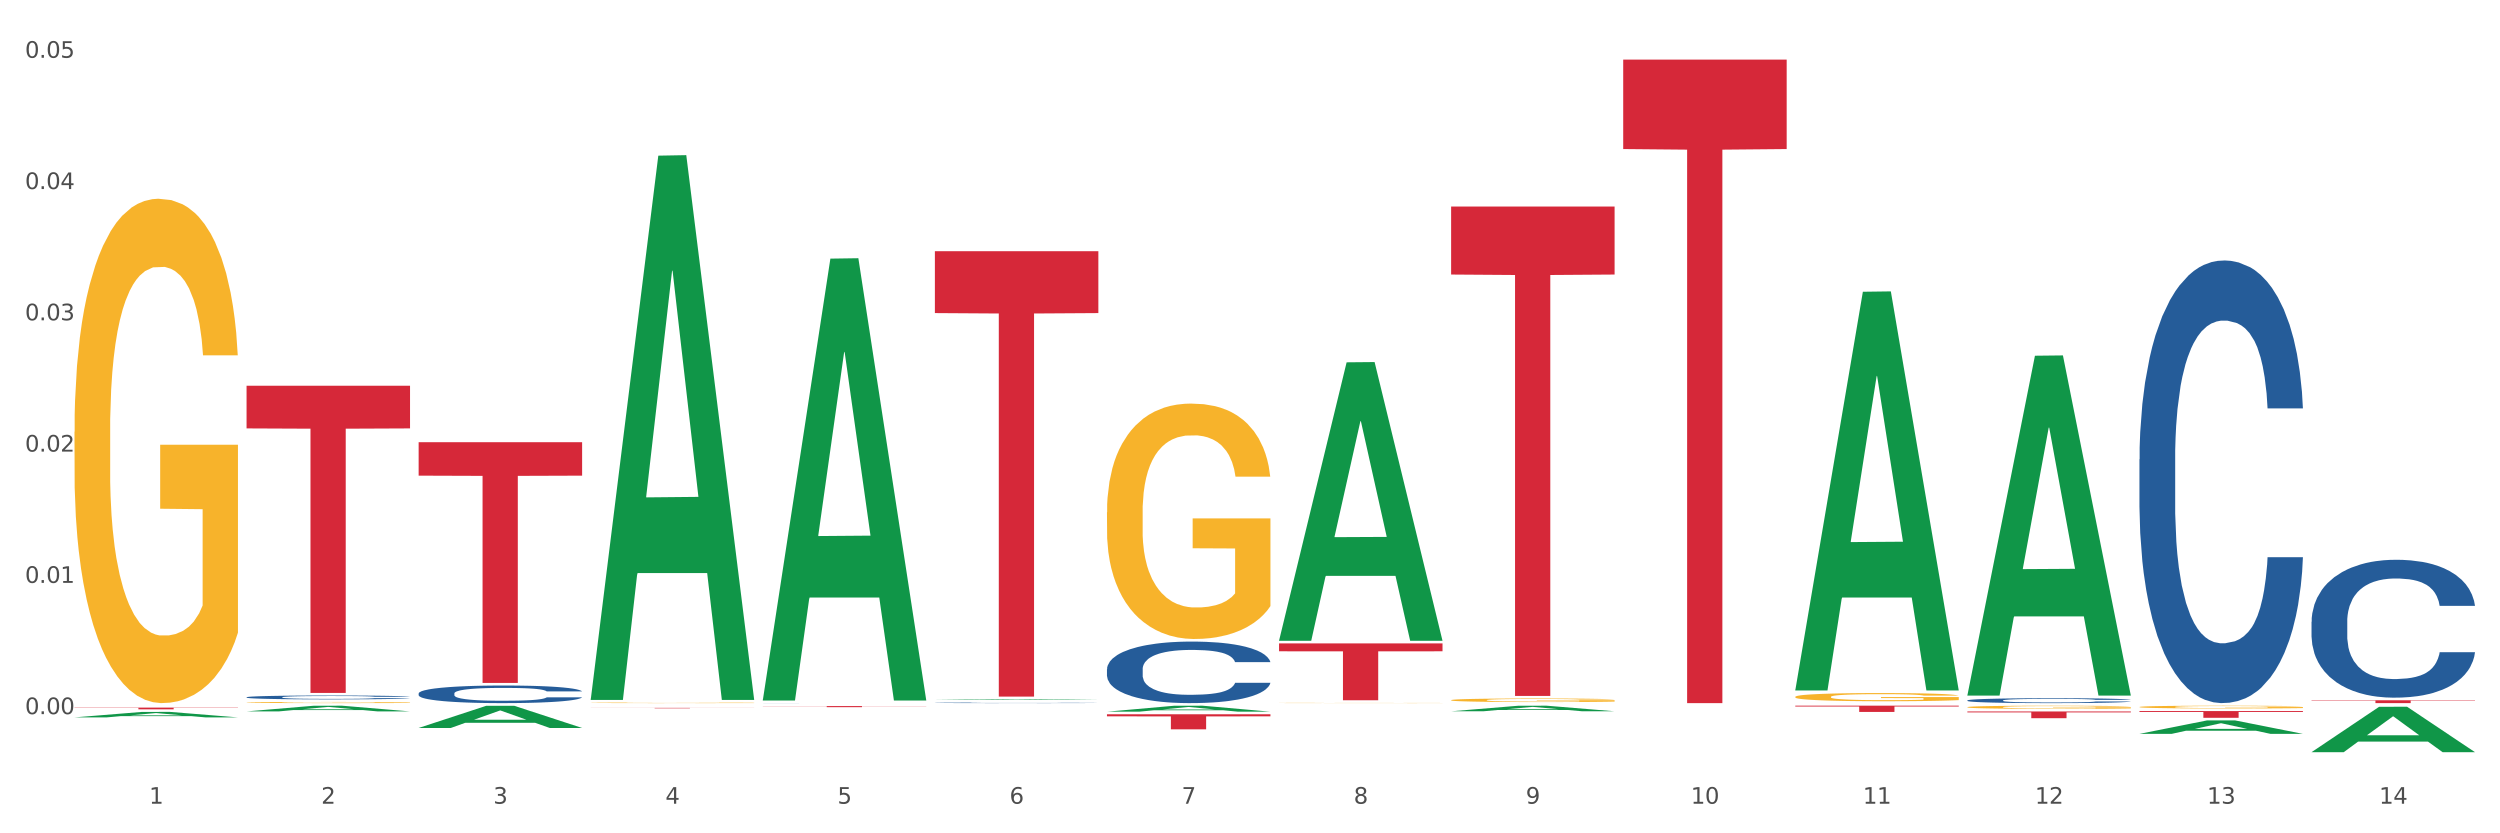
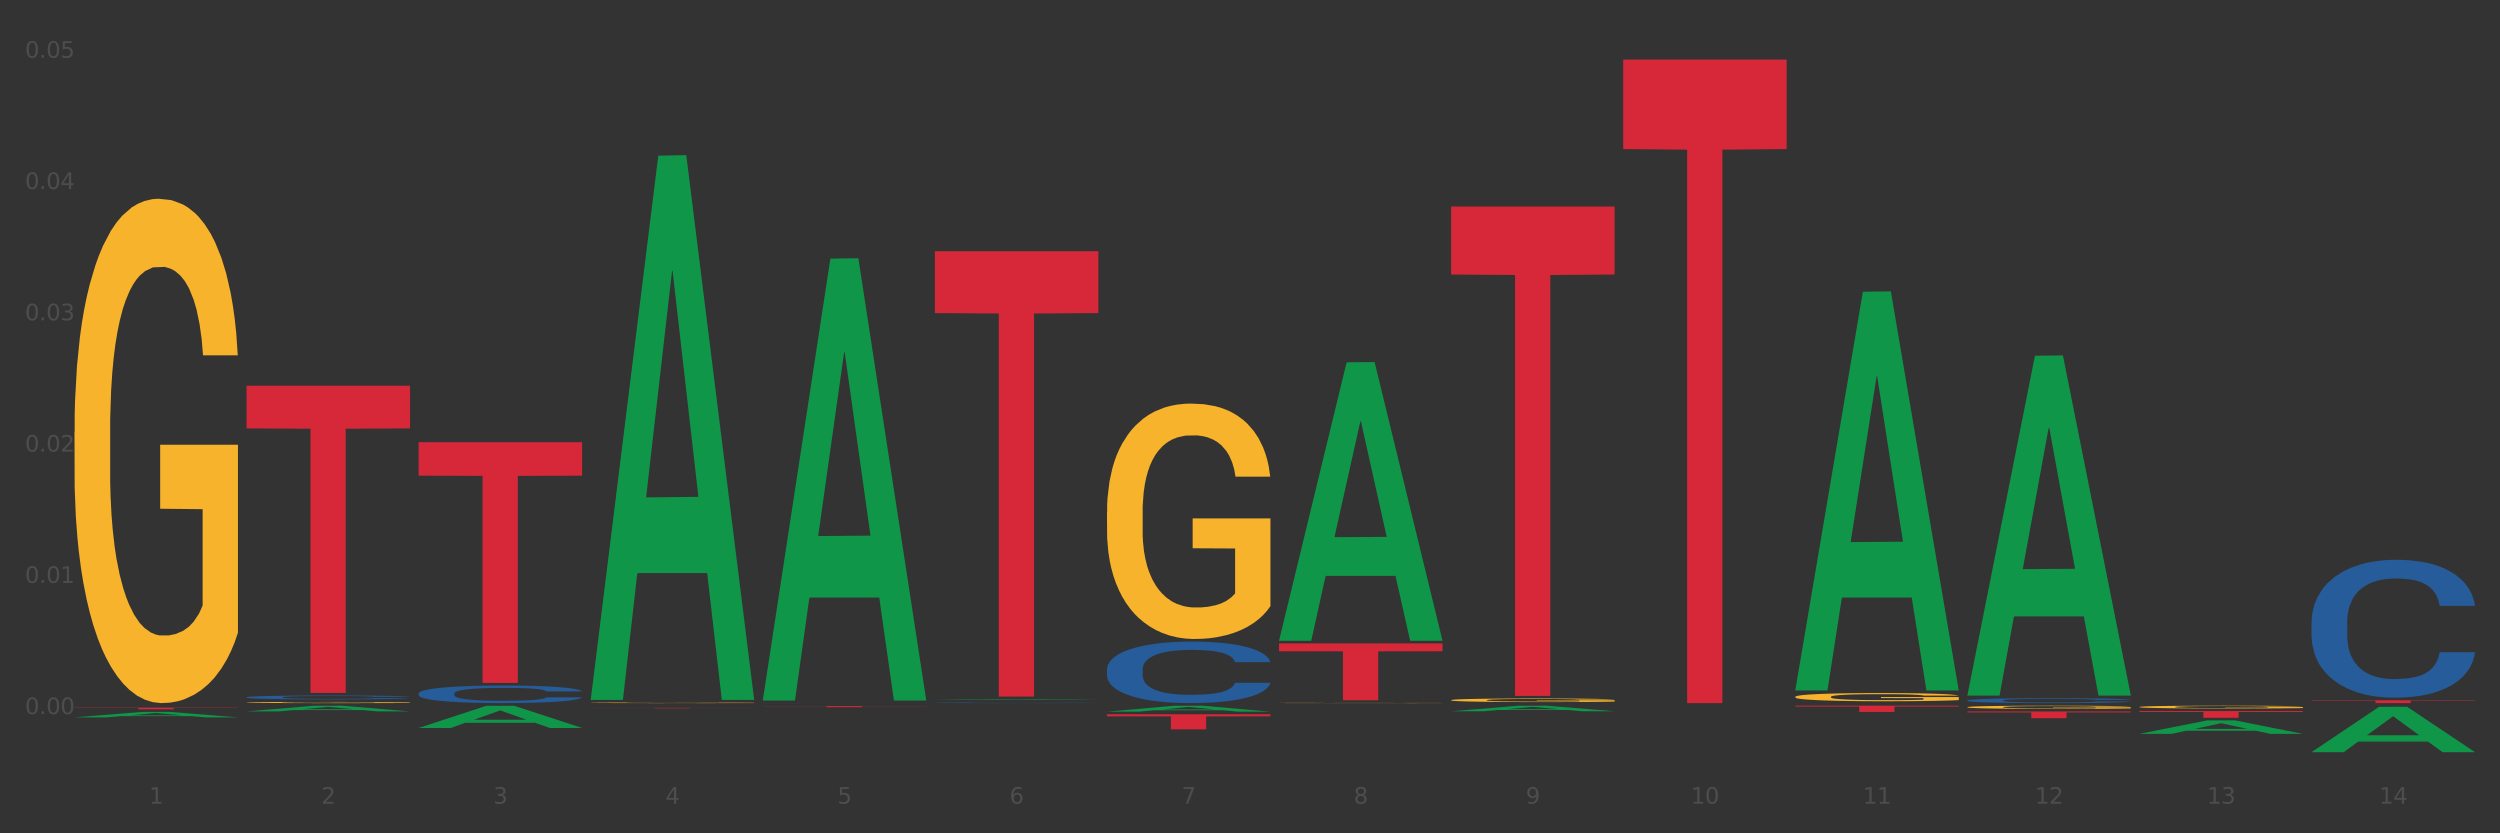
<svg xmlns="http://www.w3.org/2000/svg" xmlns:xlink="http://www.w3.org/1999/xlink" width="1080pt" height="360pt" viewBox="0 0 1080 360" version="1.1">
  <rect x="0" y="0" width="1080" height="360" fill="#333333" stroke="none" />
  <defs>
    <style type="text/css">*{stroke-linejoin: round; stroke-linecap: butt}</style>
  </defs>
  <g id="figure_1">
    <g id="patch_1">
-       <path d="M 0 360  L 1080 360  L 1080 0  L 0 0  z " style="fill: #ffffff; stroke: #ffffff; stroke-linejoin: miter" />
-     </g>
+       </g>
    <g id="axes_1">
      <g id="matplotlib.axis_1">
        <g id="xtick_1">
          <g id="text_1">
            <g style="fill: #4d4d4d" transform="translate(64.432 347.204) scale(0.096 -0.096)">
              <defs>
                <path id="DejaVuSans-31" d="M 794 531  L 1825 531  L 1825 4091  L 703 3866  L 703 4441  L 1819 4666  L 2450 4666  L 2450 531  L 3481 531  L 3481 0  L 794 0  L 794 531  z " transform="scale(0.016)" />
              </defs>
              <use xlink:href="#DejaVuSans-31" />
            </g>
          </g>
        </g>
        <g id="xtick_2">
          <g id="text_2">
            <g style="fill: #4d4d4d" transform="translate(138.771 347.204) scale(0.096 -0.096)">
              <defs>
                <path id="DejaVuSans-32" d="M 1228 531  L 3431 531  L 3431 0  L 469 0  L 469 531  Q 828 903 1448 1529  Q 2069 2156 2228 2338  Q 2531 2678 2651 2914  Q 2772 3150 2772 3378  Q 2772 3750 2511 3984  Q 2250 4219 1831 4219  Q 1534 4219 1204 4116  Q 875 4013 500 3803  L 500 4441  Q 881 4594 1212 4672  Q 1544 4750 1819 4750  Q 2544 4750 2975 4387  Q 3406 4025 3406 3419  Q 3406 3131 3298 2873  Q 3191 2616 2906 2266  Q 2828 2175 2409 1742  Q 1991 1309 1228 531  z " transform="scale(0.016)" />
              </defs>
              <use xlink:href="#DejaVuSans-32" />
            </g>
          </g>
        </g>
        <g id="xtick_3">
          <g id="text_3">
            <g style="fill: #4d4d4d" transform="translate(213.109 347.204) scale(0.096 -0.096)">
              <defs>
                <path id="DejaVuSans-33" d="M 2597 2516  Q 3050 2419 3304 2112  Q 3559 1806 3559 1356  Q 3559 666 3084 287  Q 2609 -91 1734 -91  Q 1441 -91 1130 -33  Q 819 25 488 141  L 488 750  Q 750 597 1062 519  Q 1375 441 1716 441  Q 2309 441 2620 675  Q 2931 909 2931 1356  Q 2931 1769 2642 2001  Q 2353 2234 1838 2234  L 1294 2234  L 1294 2753  L 1863 2753  Q 2328 2753 2575 2939  Q 2822 3125 2822 3475  Q 2822 3834 2567 4026  Q 2313 4219 1838 4219  Q 1578 4219 1281 4162  Q 984 4106 628 3988  L 628 4550  Q 988 4650 1302 4700  Q 1616 4750 1894 4750  Q 2613 4750 3031 4423  Q 3450 4097 3450 3541  Q 3450 3153 3228 2886  Q 3006 2619 2597 2516  z " transform="scale(0.016)" />
              </defs>
              <use xlink:href="#DejaVuSans-33" />
            </g>
          </g>
        </g>
        <g id="xtick_4">
          <g id="text_4">
            <g style="fill: #4d4d4d" transform="translate(287.448 347.204) scale(0.096 -0.096)">
              <defs>
                <path id="DejaVuSans-34" d="M 2419 4116  L 825 1625  L 2419 1625  L 2419 4116  z M 2253 4666  L 3047 4666  L 3047 1625  L 3713 1625  L 3713 1100  L 3047 1100  L 3047 0  L 2419 0  L 2419 1100  L 313 1100  L 313 1709  L 2253 4666  z " transform="scale(0.016)" />
              </defs>
              <use xlink:href="#DejaVuSans-34" />
            </g>
          </g>
        </g>
        <g id="xtick_5">
          <g id="text_5">
            <g style="fill: #4d4d4d" transform="translate(361.787 347.204) scale(0.096 -0.096)">
              <defs>
                <path id="DejaVuSans-35" d="M 691 4666  L 3169 4666  L 3169 4134  L 1269 4134  L 1269 2991  Q 1406 3038 1543 3061  Q 1681 3084 1819 3084  Q 2600 3084 3056 2656  Q 3513 2228 3513 1497  Q 3513 744 3044 326  Q 2575 -91 1722 -91  Q 1428 -91 1123 -41  Q 819 9 494 109  L 494 744  Q 775 591 1075 516  Q 1375 441 1709 441  Q 2250 441 2565 725  Q 2881 1009 2881 1497  Q 2881 1984 2565 2268  Q 2250 2553 1709 2553  Q 1456 2553 1204 2497  Q 953 2441 691 2322  L 691 4666  z " transform="scale(0.016)" />
              </defs>
              <use xlink:href="#DejaVuSans-35" />
            </g>
          </g>
        </g>
        <g id="xtick_6">
          <g id="text_6">
            <g style="fill: #4d4d4d" transform="translate(436.125 347.204) scale(0.096 -0.096)">
              <defs>
                <path id="DejaVuSans-36" d="M 2113 2584  Q 1688 2584 1439 2293  Q 1191 2003 1191 1497  Q 1191 994 1439 701  Q 1688 409 2113 409  Q 2538 409 2786 701  Q 3034 994 3034 1497  Q 3034 2003 2786 2293  Q 2538 2584 2113 2584  z M 3366 4563  L 3366 3988  Q 3128 4100 2886 4159  Q 2644 4219 2406 4219  Q 1781 4219 1451 3797  Q 1122 3375 1075 2522  Q 1259 2794 1537 2939  Q 1816 3084 2150 3084  Q 2853 3084 3261 2657  Q 3669 2231 3669 1497  Q 3669 778 3244 343  Q 2819 -91 2113 -91  Q 1303 -91 875 529  Q 447 1150 447 2328  Q 447 3434 972 4092  Q 1497 4750 2381 4750  Q 2619 4750 2861 4703  Q 3103 4656 3366 4563  z " transform="scale(0.016)" />
              </defs>
              <use xlink:href="#DejaVuSans-36" />
            </g>
          </g>
        </g>
        <g id="xtick_7">
          <g id="text_7">
            <g style="fill: #4d4d4d" transform="translate(510.464 347.204) scale(0.096 -0.096)">
              <defs>
                <path id="DejaVuSans-37" d="M 525 4666  L 3525 4666  L 3525 4397  L 1831 0  L 1172 0  L 2766 4134  L 525 4134  L 525 4666  z " transform="scale(0.016)" />
              </defs>
              <use xlink:href="#DejaVuSans-37" />
            </g>
          </g>
        </g>
        <g id="xtick_8">
          <g id="text_8">
            <g style="fill: #4d4d4d" transform="translate(584.803 347.204) scale(0.096 -0.096)">
              <defs>
                <path id="DejaVuSans-38" d="M 2034 2216  Q 1584 2216 1326 1975  Q 1069 1734 1069 1313  Q 1069 891 1326 650  Q 1584 409 2034 409  Q 2484 409 2743 651  Q 3003 894 3003 1313  Q 3003 1734 2745 1975  Q 2488 2216 2034 2216  z M 1403 2484  Q 997 2584 770 2862  Q 544 3141 544 3541  Q 544 4100 942 4425  Q 1341 4750 2034 4750  Q 2731 4750 3128 4425  Q 3525 4100 3525 3541  Q 3525 3141 3298 2862  Q 3072 2584 2669 2484  Q 3125 2378 3379 2068  Q 3634 1759 3634 1313  Q 3634 634 3220 271  Q 2806 -91 2034 -91  Q 1263 -91 848 271  Q 434 634 434 1313  Q 434 1759 690 2068  Q 947 2378 1403 2484  z M 1172 3481  Q 1172 3119 1398 2916  Q 1625 2713 2034 2713  Q 2441 2713 2670 2916  Q 2900 3119 2900 3481  Q 2900 3844 2670 4047  Q 2441 4250 2034 4250  Q 1625 4250 1398 4047  Q 1172 3844 1172 3481  z " transform="scale(0.016)" />
              </defs>
              <use xlink:href="#DejaVuSans-38" />
            </g>
          </g>
        </g>
        <g id="xtick_9">
          <g id="text_9">
            <g style="fill: #4d4d4d" transform="translate(659.142 347.204) scale(0.096 -0.096)">
              <defs>
                <path id="DejaVuSans-39" d="M 703 97  L 703 672  Q 941 559 1184 500  Q 1428 441 1663 441  Q 2288 441 2617 861  Q 2947 1281 2994 2138  Q 2813 1869 2534 1725  Q 2256 1581 1919 1581  Q 1219 1581 811 2004  Q 403 2428 403 3163  Q 403 3881 828 4315  Q 1253 4750 1959 4750  Q 2769 4750 3195 4129  Q 3622 3509 3622 2328  Q 3622 1225 3098 567  Q 2575 -91 1691 -91  Q 1453 -91 1209 -44  Q 966 3 703 97  z M 1959 2075  Q 2384 2075 2632 2365  Q 2881 2656 2881 3163  Q 2881 3666 2632 3958  Q 2384 4250 1959 4250  Q 1534 4250 1286 3958  Q 1038 3666 1038 3163  Q 1038 2656 1286 2365  Q 1534 2075 1959 2075  z " transform="scale(0.016)" />
              </defs>
              <use xlink:href="#DejaVuSans-39" />
            </g>
          </g>
        </g>
        <g id="xtick_10">
          <g id="text_10">
            <g style="fill: #4d4d4d" transform="translate(730.426 347.204) scale(0.096 -0.096)">
              <defs>
                <path id="DejaVuSans-30" d="M 2034 4250  Q 1547 4250 1301 3770  Q 1056 3291 1056 2328  Q 1056 1369 1301 889  Q 1547 409 2034 409  Q 2525 409 2770 889  Q 3016 1369 3016 2328  Q 3016 3291 2770 3770  Q 2525 4250 2034 4250  z M 2034 4750  Q 2819 4750 3233 4129  Q 3647 3509 3647 2328  Q 3647 1150 3233 529  Q 2819 -91 2034 -91  Q 1250 -91 836 529  Q 422 1150 422 2328  Q 422 3509 836 4129  Q 1250 4750 2034 4750  z " transform="scale(0.016)" />
              </defs>
              <use xlink:href="#DejaVuSans-31" />
              <use xlink:href="#DejaVuSans-30" transform="translate(63.623 0)" />
            </g>
          </g>
        </g>
        <g id="xtick_11">
          <g id="text_11">
            <g style="fill: #4d4d4d" transform="translate(804.765 347.204) scale(0.096 -0.096)">
              <use xlink:href="#DejaVuSans-31" />
              <use xlink:href="#DejaVuSans-31" transform="translate(63.623 0)" />
            </g>
          </g>
        </g>
        <g id="xtick_12">
          <g id="text_12">
            <g style="fill: #4d4d4d" transform="translate(879.104 347.204) scale(0.096 -0.096)">
              <use xlink:href="#DejaVuSans-31" />
              <use xlink:href="#DejaVuSans-32" transform="translate(63.623 0)" />
            </g>
          </g>
        </g>
        <g id="xtick_13">
          <g id="text_13">
            <g style="fill: #4d4d4d" transform="translate(953.442 347.204) scale(0.096 -0.096)">
              <use xlink:href="#DejaVuSans-31" />
              <use xlink:href="#DejaVuSans-33" transform="translate(63.623 0)" />
            </g>
          </g>
        </g>
        <g id="xtick_14">
          <g id="text_14">
            <g style="fill: #4d4d4d" transform="translate(1027.781 347.204) scale(0.096 -0.096)">
              <use xlink:href="#DejaVuSans-31" />
              <use xlink:href="#DejaVuSans-34" transform="translate(63.623 0)" />
            </g>
          </g>
        </g>
        <g id="xtick_15" />
        <g id="xtick_16" />
        <g id="xtick_17" />
        <g id="xtick_18" />
        <g id="xtick_19" />
        <g id="xtick_20" />
        <g id="xtick_21" />
        <g id="xtick_22" />
        <g id="xtick_23" />
        <g id="xtick_24" />
        <g id="xtick_25" />
        <g id="xtick_26" />
        <g id="xtick_27" />
      </g>
      <g id="matplotlib.axis_2">
        <g id="ytick_1">
          <g id="text_15">
            <g style="fill: #4d4d4d" transform="translate(10.8 308.509) scale(0.096 -0.096)">
              <defs>
                <path id="DejaVuSans-2e" d="M 684 794  L 1344 794  L 1344 0  L 684 0  L 684 794  z " transform="scale(0.016)" />
              </defs>
              <use xlink:href="#DejaVuSans-30" />
              <use xlink:href="#DejaVuSans-2e" transform="translate(63.623 0)" />
              <use xlink:href="#DejaVuSans-30" transform="translate(95.41 0)" />
              <use xlink:href="#DejaVuSans-30" transform="translate(159.033 0)" />
            </g>
          </g>
        </g>
        <g id="ytick_2">
          <g id="text_16">
            <g style="fill: #4d4d4d" transform="translate(10.8 251.8) scale(0.096 -0.096)">
              <use xlink:href="#DejaVuSans-30" />
              <use xlink:href="#DejaVuSans-2e" transform="translate(63.623 0)" />
              <use xlink:href="#DejaVuSans-30" transform="translate(95.41 0)" />
              <use xlink:href="#DejaVuSans-31" transform="translate(159.033 0)" />
            </g>
          </g>
        </g>
        <g id="ytick_3">
          <g id="text_17">
            <g style="fill: #4d4d4d" transform="translate(10.8 195.09) scale(0.096 -0.096)">
              <use xlink:href="#DejaVuSans-30" />
              <use xlink:href="#DejaVuSans-2e" transform="translate(63.623 0)" />
              <use xlink:href="#DejaVuSans-30" transform="translate(95.41 0)" />
              <use xlink:href="#DejaVuSans-32" transform="translate(159.033 0)" />
            </g>
          </g>
        </g>
        <g id="ytick_4">
          <g id="text_18">
            <g style="fill: #4d4d4d" transform="translate(10.8 138.38) scale(0.096 -0.096)">
              <use xlink:href="#DejaVuSans-30" />
              <use xlink:href="#DejaVuSans-2e" transform="translate(63.623 0)" />
              <use xlink:href="#DejaVuSans-30" transform="translate(95.41 0)" />
              <use xlink:href="#DejaVuSans-33" transform="translate(159.033 0)" />
            </g>
          </g>
        </g>
        <g id="ytick_5">
          <g id="text_19">
            <g style="fill: #4d4d4d" transform="translate(10.8 81.67) scale(0.096 -0.096)">
              <use xlink:href="#DejaVuSans-30" />
              <use xlink:href="#DejaVuSans-2e" transform="translate(63.623 0)" />
              <use xlink:href="#DejaVuSans-30" transform="translate(95.41 0)" />
              <use xlink:href="#DejaVuSans-34" transform="translate(159.033 0)" />
            </g>
          </g>
        </g>
        <g id="ytick_6">
          <g id="text_20">
            <g style="fill: #4d4d4d" transform="translate(10.8 24.96) scale(0.096 -0.096)">
              <use xlink:href="#DejaVuSans-30" />
              <use xlink:href="#DejaVuSans-2e" transform="translate(63.623 0)" />
              <use xlink:href="#DejaVuSans-30" transform="translate(95.41 0)" />
              <use xlink:href="#DejaVuSans-35" transform="translate(159.033 0)" />
            </g>
          </g>
        </g>
        <g id="ytick_7" />
        <g id="ytick_8" />
        <g id="ytick_9" />
        <g id="ytick_10" />
        <g id="ytick_11" />
        <g id="ytick_12" />
      </g>
      <g id="PolyCollection_1">
        <path d="M 32.175 309.908  L 32.248 309.905  L 61.37 307.542  L 73.456 307.54  L 102.797 309.912  L 88.818 309.912  L 82.484 309.36  L 52.415 309.36  L 52.197 309.369  L 46.081 309.912  L 32.175 309.912  L 32.175 309.908  L 56.201 309.03  L 78.698 309.028  L 67.559 308.046  L 67.413 308.041  L 67.267 308.048  L 56.128 309.028  L 56.201 309.03  L 32.175 309.908  z " clip-path="url(#p3c836fee09)" style="fill: #109648" />
        <path d="M 32.175 305.686  L 102.797 305.686  L 102.797 305.789  L 75.017 305.789  L 75.017 306.424  L 59.788 306.424  L 59.788 305.789  L 32.175 305.789  L 32.175 305.687  L 32.175 305.686  z " clip-path="url(#p3c836fee09)" style="fill: #d62839" />
        <path d="M 180.852 191.028  L 251.474 191.028  L 251.474 205.48  L 223.694 205.578  L 223.694 295.026  L 208.465 295.026  L 208.465 205.578  L 180.852 205.48  L 180.852 191.125  L 180.852 191.028  z " clip-path="url(#p3c836fee09)" style="fill: #d62839" />
        <path d="M 255.191 305.792  L 325.813 305.792  L 325.813 305.82  L 298.033 305.82  L 298.033 305.993  L 282.804 305.993  L 282.804 305.82  L 255.191 305.82  L 255.191 305.792  L 255.191 305.792  z " clip-path="url(#p3c836fee09)" style="fill: #d62839" />
        <path d="M 329.53 305.026  L 400.152 305.026  L 400.152 305.092  L 372.371 305.092  L 372.371 305.5  L 357.143 305.5  L 357.143 305.092  L 329.53 305.092  L 329.53 305.026  L 329.53 305.026  z " clip-path="url(#p3c836fee09)" style="fill: #d62839" />
        <path d="M 403.869 108.513  L 474.49 108.513  L 474.49 135.251  L 446.71 135.432  L 446.71 300.92  L 431.481 300.92  L 431.481 135.432  L 403.869 135.251  L 403.869 108.693  L 403.869 108.513  z " clip-path="url(#p3c836fee09)" style="fill: #d62839" />
        <path d="M 32.175 186.54  L 32.258 186.341  L 32.258 179.177  L 32.425 173.008  L 33.259 158.084  L 34.51 145.746  L 35.427 139.18  L 36.344 133.807  L 37.428 128.434  L 38.762 122.862  L 41.18 114.704  L 42.681 110.525  L 44.515 106.147  L 47.85 99.779  L 50.268 96.198  L 52.77 93.213  L 56.855 89.631  L 59.523 88.039  L 62.358 86.845  L 65.777 86.049  L 68.361 85.85  L 74.031 86.447  L 78.867 88.238  L 81.202 89.631  L 84.203 92.019  L 85.788 93.611  L 88.372 96.795  L 91.04 100.973  L 92.875 104.555  L 95.626 111.321  L 97.711 118.087  L 99.628 126.444  L 100.629 132.215  L 101.379 137.588  L 102.046 143.757  L 102.713 153.507  L 87.705 153.507  L 87.122 146.542  L 86.204 139.976  L 84.87 133.608  L 83.703 129.628  L 81.702 124.653  L 79.868 121.469  L 77.95 119.082  L 75.615 117.092  L 73.781 116.097  L 71.196 115.301  L 66.11 115.5  L 62.692 117.092  L 60.357 119.082  L 58.856 120.873  L 57.522 122.862  L 56.021 125.648  L 54.27 129.827  L 53.02 133.608  L 51.769 138.384  L 50.768 143.16  L 49.851 148.731  L 49.101 154.701  L 48.517 160.87  L 48.017 168.431  L 47.6 180.968  L 47.6 208.23  L 47.767 214.399  L 48.184 222.557  L 48.684 228.726  L 49.518 236.089  L 50.268 241.063  L 51.686 248.227  L 53.27 254.197  L 54.52 257.978  L 55.771 261.162  L 57.939 265.539  L 60.357 269.121  L 62.441 271.31  L 65.276 273.3  L 67.194 274.096  L 68.862 274.494  L 72.947 274.494  L 75.865 273.897  L 79.117 272.504  L 81.619 270.713  L 83.703 268.524  L 86.038 264.942  L 87.538 261.559  L 87.538 219.97  L 69.195 219.771  L 69.195 192.111  L 102.797 192.111  L 102.797 273.3  L 101.379 277.479  L 99.795 281.26  L 98.128 284.642  L 95.626 288.821  L 92.625 292.801  L 89.956 295.587  L 87.122 297.975  L 83.786 300.164  L 79.451 302.154  L 76.783 302.95  L 73.447 303.547  L 69.529 303.746  L 66.11 303.348  L 62.775 302.353  L 59.273 300.562  L 55.855 297.975  L 53.27 295.388  L 50.685 292.204  L 47.934 288.025  L 45.766 284.046  L 44.098 280.464  L 42.264 275.887  L 40.263 269.917  L 38.762 264.544  L 37.428 258.973  L 36.01 251.809  L 35.01 245.64  L 34.009 237.88  L 33.426 232.109  L 32.759 223.154  L 32.258 210.618  L 32.175 186.54  z " clip-path="url(#p3c836fee09)" style="fill: #f7b32b" />
        <path d="M 478.207 308.565  L 548.829 308.565  L 548.829 309.468  L 521.049 309.474  L 521.049 315.064  L 505.82 315.064  L 505.82 309.474  L 478.207 309.468  L 478.207 308.571  L 478.207 308.565  z " clip-path="url(#p3c836fee09)" style="fill: #d62839" />
        <path d="M 552.546 277.946  L 623.168 277.946  L 623.168 281.359  L 595.388 281.382  L 595.388 302.506  L 580.159 302.506  L 580.159 281.382  L 552.546 281.359  L 552.546 277.969  L 552.546 277.946  z " clip-path="url(#p3c836fee09)" style="fill: #d62839" />
        <path d="M 626.885 89.222  L 697.506 89.222  L 697.506 118.601  L 669.726 118.799  L 669.726 300.629  L 654.497 300.629  L 654.497 118.799  L 626.885 118.601  L 626.885 89.421  L 626.885 89.222  z " clip-path="url(#p3c836fee09)" style="fill: #d62839" />
        <path d="M 701.223 25.759  L 771.845 25.759  L 771.845 64.39  L 744.065 64.651  L 744.065 303.746  L 728.836 303.746  L 728.836 64.651  L 701.223 64.39  L 701.223 26.021  L 701.223 25.759  z " clip-path="url(#p3c836fee09)" style="fill: #d62839" />
        <path d="M 106.514 301.21  L 106.597 301.208  L 106.597 301.165  L 106.848 301.107  L 107.766 301  L 108.935 300.919  L 110.938 300.825  L 112.023 300.785  L 113.442 300.741  L 116.364 300.669  L 119.703 300.608  L 122.04 300.574  L 123.794 300.553  L 127.717 300.514  L 129.971 300.498  L 132.308 300.484  L 134.312 300.475  L 137.651 300.464  L 140.322 300.459  L 143.411 300.458  L 145.998 300.459  L 149.421 300.465  L 154.43 300.484  L 156.35 300.494  L 158.937 300.513  L 161.609 300.537  L 163.779 300.562  L 166.283 300.597  L 168.871 300.643  L 171.376 300.701  L 173.129 300.754  L 174.548 300.811  L 175.8 300.88  L 176.718 300.955  L 177.135 301.017  L 161.859 301.017  L 161.442 300.961  L 160.607 300.899  L 159.772 300.858  L 158.854 300.825  L 157.435 300.786  L 156.183 300.762  L 154.096 300.733  L 152.176 300.715  L 150.59 300.704  L 148.67 300.695  L 144.579 300.686  L 141.658 300.686  L 139.821 300.689  L 137.567 300.696  L 135.647 300.707  L 133.393 300.725  L 131.64 300.745  L 129.887 300.771  L 128.886 300.789  L 127.383 300.823  L 126.381 300.851  L 125.046 300.898  L 124.294 300.932  L 122.959 301.019  L 122.374 301.083  L 122.124 301.127  L 121.957 301.176  L 121.957 301.415  L 122.458 301.522  L 122.875 301.567  L 123.543 301.619  L 124.795 301.687  L 126.632 301.752  L 128.552 301.8  L 130.138 301.829  L 131.64 301.85  L 133.143 301.867  L 134.979 301.882  L 136.482 301.891  L 138.736 301.901  L 141.407 301.905  L 143.494 301.905  L 147.751 301.898  L 149.671 301.89  L 151.508 301.879  L 153.511 301.862  L 155.097 301.844  L 156.016 301.83  L 157.518 301.801  L 158.687 301.771  L 159.689 301.736  L 160.357 301.705  L 161.108 301.659  L 161.692 301.607  L 161.859 301.58  L 177.135 301.58  L 176.802 301.635  L 176.217 301.688  L 175.049 301.76  L 174.13 301.801  L 172.711 301.852  L 171.209 301.894  L 169.122 301.942  L 167.202 301.977  L 165.198 302.008  L 163.028 302.035  L 159.104 302.073  L 157.685 302.084  L 154.68 302.102  L 152.343 302.113  L 148.92 302.124  L 145.414 302.13  L 141.741 302.131  L 138.486 302.128  L 134.896 302.119  L 132.642 302.11  L 130.138 302.096  L 127.216 302.075  L 124.461 302.049  L 121.874 302.018  L 119.453 301.983  L 117.199 301.943  L 114.277 301.878  L 112.107 301.813  L 110.521 301.754  L 109.435 301.703  L 108.35 301.639  L 107.766 301.595  L 106.848 301.488  L 106.514 301.389  L 106.514 301.21  z " clip-path="url(#p3c836fee09)" style="fill: #255c99" />
        <path d="M 775.562 304.862  L 846.184 304.862  L 846.184 305.235  L 818.404 305.237  L 818.404 307.544  L 803.175 307.544  L 803.175 305.237  L 775.562 305.235  L 775.562 304.865  L 775.562 304.862  z " clip-path="url(#p3c836fee09)" style="fill: #d62839" />
        <path d="M 255.191 303.613  L 255.275 303.613  L 255.275 303.604  L 255.441 303.597  L 256.275 303.581  L 257.526 303.567  L 258.443 303.559  L 259.36 303.553  L 260.444 303.547  L 261.778 303.541  L 264.196 303.531  L 265.697 303.527  L 267.531 303.522  L 270.866 303.514  L 273.284 303.51  L 275.786 303.507  L 279.871 303.503  L 282.539 303.501  L 285.374 303.5  L 288.793 303.499  L 291.377 303.499  L 297.047 303.499  L 301.883 303.501  L 304.218 303.503  L 307.219 303.506  L 308.804 303.507  L 311.388 303.511  L 314.057 303.516  L 315.891 303.52  L 318.642 303.528  L 320.727 303.535  L 322.645 303.545  L 323.645 303.551  L 324.395 303.557  L 325.062 303.564  L 325.73 303.575  L 310.721 303.575  L 310.138 303.567  L 309.221 303.56  L 307.886 303.553  L 306.719 303.548  L 304.718 303.543  L 302.884 303.539  L 300.966 303.536  L 298.631 303.534  L 296.797 303.533  L 294.212 303.532  L 289.126 303.532  L 285.708 303.534  L 283.373 303.536  L 281.872 303.538  L 280.538 303.541  L 279.037 303.544  L 277.286 303.548  L 276.036 303.553  L 274.785 303.558  L 273.785 303.564  L 272.867 303.57  L 272.117 303.577  L 271.533 303.584  L 271.033 303.592  L 270.616 303.606  L 270.616 303.637  L 270.783 303.644  L 271.2 303.654  L 271.7 303.661  L 272.534 303.669  L 273.284 303.675  L 274.702 303.683  L 276.286 303.689  L 277.537 303.694  L 278.787 303.697  L 280.955 303.702  L 283.373 303.706  L 285.458 303.709  L 288.292 303.711  L 290.21 303.712  L 291.878 303.713  L 295.963 303.713  L 298.882 303.712  L 302.133 303.71  L 304.635 303.708  L 306.719 303.706  L 309.054 303.702  L 310.555 303.698  L 310.555 303.651  L 292.211 303.65  L 292.211 303.619  L 325.813 303.619  L 325.813 303.711  L 324.395 303.716  L 322.811 303.72  L 321.144 303.724  L 318.642 303.729  L 315.641 303.733  L 312.973 303.736  L 310.138 303.739  L 306.803 303.742  L 302.467 303.744  L 299.799 303.745  L 296.464 303.745  L 292.545 303.746  L 289.126 303.745  L 285.791 303.744  L 282.289 303.742  L 278.871 303.739  L 276.286 303.736  L 273.701 303.733  L 270.95 303.728  L 268.782 303.723  L 267.114 303.719  L 265.28 303.714  L 263.279 303.707  L 261.778 303.701  L 260.444 303.695  L 259.027 303.687  L 258.026 303.68  L 257.025 303.671  L 256.442 303.664  L 255.775 303.654  L 255.275 303.64  L 255.191 303.613  z " clip-path="url(#p3c836fee09)" style="fill: #f7b32b" />
        <path d="M 478.207 221.338  L 478.291 221.245  L 478.291 217.902  L 478.457 215.022  L 479.291 208.056  L 480.542 202.297  L 481.459 199.232  L 482.376 196.724  L 483.46 194.217  L 484.794 191.616  L 487.212 187.808  L 488.713 185.857  L 490.547 183.814  L 493.882 180.841  L 496.3 179.17  L 498.802 177.776  L 502.887 176.104  L 505.555 175.361  L 508.39 174.804  L 511.809 174.433  L 514.394 174.34  L 520.063 174.618  L 524.899 175.454  L 527.234 176.104  L 530.236 177.219  L 531.82 177.962  L 534.405 179.448  L 537.073 181.399  L 538.907 183.071  L 541.658 186.229  L 543.743 189.387  L 545.661 193.288  L 546.661 195.981  L 547.412 198.489  L 548.079 201.368  L 548.746 205.92  L 533.737 205.92  L 533.154 202.669  L 532.237 199.604  L 530.903 196.631  L 529.735 194.774  L 527.734 192.452  L 525.9 190.966  L 523.982 189.851  L 521.648 188.922  L 519.813 188.458  L 517.228 188.086  L 512.142 188.179  L 508.724 188.922  L 506.389 189.851  L 504.888 190.687  L 503.554 191.616  L 502.054 192.916  L 500.303 194.867  L 499.052 196.631  L 497.801 198.861  L 496.801 201.09  L 495.884 203.691  L 495.133 206.477  L 494.549 209.356  L 494.049 212.886  L 493.632 218.737  L 493.632 231.462  L 493.799 234.342  L 494.216 238.15  L 494.716 241.029  L 495.55 244.466  L 496.3 246.788  L 497.718 250.132  L 499.302 252.918  L 500.553 254.683  L 501.803 256.169  L 503.971 258.212  L 506.389 259.884  L 508.474 260.906  L 511.309 261.835  L 513.226 262.206  L 514.894 262.392  L 518.979 262.392  L 521.898 262.114  L 525.149 261.463  L 527.651 260.627  L 529.735 259.606  L 532.07 257.934  L 533.571 256.355  L 533.571 236.942  L 515.227 236.85  L 515.227 223.939  L 548.829 223.939  L 548.829 261.835  L 547.412 263.785  L 545.827 265.55  L 544.16 267.129  L 541.658 269.08  L 538.657 270.937  L 535.989 272.238  L 533.154 273.352  L 529.819 274.374  L 525.483 275.303  L 522.815 275.674  L 519.48 275.953  L 515.561 276.046  L 512.142 275.86  L 508.807 275.396  L 505.305 274.56  L 501.887 273.352  L 499.302 272.145  L 496.717 270.659  L 493.966 268.708  L 491.798 266.851  L 490.13 265.179  L 488.296 263.042  L 486.295 260.256  L 484.794 257.748  L 483.46 255.147  L 482.043 251.804  L 481.042 248.924  L 480.042 245.302  L 479.458 242.608  L 478.791 238.429  L 478.291 232.577  L 478.207 221.338  z " clip-path="url(#p3c836fee09)" style="fill: #f7b32b" />
        <path d="M 552.546 303.679  L 552.629 303.679  L 552.629 303.675  L 552.796 303.671  L 553.63 303.663  L 554.881 303.656  L 555.798 303.652  L 556.715 303.649  L 557.799 303.646  L 559.133 303.643  L 561.551 303.638  L 563.052 303.636  L 564.886 303.634  L 568.221 303.63  L 570.639 303.628  L 573.141 303.626  L 577.226 303.624  L 579.894 303.623  L 582.729 303.623  L 586.148 303.622  L 588.732 303.622  L 594.402 303.622  L 599.238 303.623  L 601.573 303.624  L 604.574 303.626  L 606.158 303.626  L 608.743 303.628  L 611.411 303.631  L 613.246 303.633  L 615.997 303.636  L 618.082 303.64  L 619.999 303.645  L 621 303.648  L 621.75 303.651  L 622.417 303.655  L 623.084 303.66  L 608.076 303.66  L 607.493 303.656  L 606.575 303.653  L 605.241 303.649  L 604.074 303.647  L 602.073 303.644  L 600.239 303.642  L 598.321 303.641  L 595.986 303.64  L 594.152 303.639  L 591.567 303.639  L 586.481 303.639  L 583.063 303.64  L 580.728 303.641  L 579.227 303.642  L 577.893 303.643  L 576.392 303.645  L 574.641 303.647  L 573.391 303.649  L 572.14 303.652  L 571.139 303.655  L 570.222 303.658  L 569.472 303.661  L 568.888 303.665  L 568.388 303.669  L 567.971 303.676  L 567.971 303.691  L 568.138 303.695  L 568.555 303.7  L 569.055 303.703  L 569.889 303.707  L 570.639 303.71  L 572.057 303.714  L 573.641 303.718  L 574.891 303.72  L 576.142 303.722  L 578.31 303.724  L 580.728 303.726  L 582.812 303.727  L 585.647 303.728  L 587.565 303.729  L 589.233 303.729  L 593.318 303.729  L 596.236 303.729  L 599.488 303.728  L 601.99 303.727  L 604.074 303.726  L 606.409 303.724  L 607.909 303.722  L 607.909 303.698  L 589.566 303.698  L 589.566 303.682  L 623.168 303.682  L 623.168 303.728  L 621.75 303.731  L 620.166 303.733  L 618.499 303.735  L 615.997 303.737  L 612.996 303.739  L 610.327 303.741  L 607.493 303.742  L 604.157 303.744  L 599.822 303.745  L 597.154 303.745  L 593.818 303.746  L 589.9 303.746  L 586.481 303.745  L 583.146 303.745  L 579.644 303.744  L 576.226 303.742  L 573.641 303.741  L 571.056 303.739  L 568.305 303.737  L 566.137 303.734  L 564.469 303.732  L 562.635 303.73  L 560.634 303.726  L 559.133 303.723  L 557.799 303.72  L 556.381 303.716  L 555.381 303.713  L 554.38 303.708  L 553.797 303.705  L 553.13 303.7  L 552.629 303.693  L 552.546 303.679  z " clip-path="url(#p3c836fee09)" style="fill: #f7b32b" />
        <path d="M 626.885 302.461  L 626.968 302.459  L 626.968 302.408  L 627.135 302.365  L 627.969 302.258  L 629.219 302.171  L 630.136 302.124  L 631.054 302.086  L 632.138 302.048  L 633.472 302.008  L 635.89 301.95  L 637.39 301.92  L 639.225 301.889  L 642.56 301.844  L 644.978 301.818  L 647.479 301.797  L 651.565 301.772  L 654.233 301.76  L 657.068 301.752  L 660.486 301.746  L 663.071 301.745  L 668.741 301.749  L 673.577 301.762  L 675.911 301.772  L 678.913 301.789  L 680.497 301.8  L 683.082 301.823  L 685.75 301.852  L 687.584 301.878  L 690.336 301.926  L 692.42 301.974  L 694.338 302.033  L 695.339 302.075  L 696.089 302.113  L 696.756 302.157  L 697.423 302.226  L 682.415 302.226  L 681.831 302.176  L 680.914 302.13  L 679.58 302.084  L 678.413 302.056  L 676.412 302.021  L 674.577 301.998  L 672.66 301.981  L 670.325 301.967  L 668.491 301.96  L 665.906 301.954  L 660.82 301.956  L 657.401 301.967  L 655.067 301.981  L 653.566 301.994  L 652.232 302.008  L 650.731 302.028  L 648.98 302.058  L 647.729 302.084  L 646.479 302.118  L 645.478 302.152  L 644.561 302.192  L 643.811 302.234  L 643.227 302.278  L 642.727 302.332  L 642.31 302.421  L 642.31 302.615  L 642.476 302.659  L 642.893 302.717  L 643.394 302.761  L 644.227 302.813  L 644.978 302.848  L 646.395 302.899  L 647.979 302.942  L 649.23 302.969  L 650.481 302.991  L 652.649 303.022  L 655.067 303.048  L 657.151 303.063  L 659.986 303.077  L 661.904 303.083  L 663.571 303.086  L 667.657 303.086  L 670.575 303.082  L 673.827 303.072  L 676.328 303.059  L 678.413 303.044  L 680.747 303.018  L 682.248 302.994  L 682.248 302.698  L 663.905 302.697  L 663.905 302.5  L 697.506 302.5  L 697.506 303.077  L 696.089 303.107  L 694.505 303.134  L 692.837 303.158  L 690.336 303.188  L 687.334 303.216  L 684.666 303.236  L 681.831 303.253  L 678.496 303.268  L 674.16 303.283  L 671.492 303.288  L 668.157 303.293  L 664.238 303.294  L 660.82 303.291  L 657.485 303.284  L 653.983 303.271  L 650.564 303.253  L 647.979 303.235  L 645.395 303.212  L 642.643 303.182  L 640.475 303.154  L 638.808 303.128  L 636.974 303.096  L 634.972 303.053  L 633.472 303.015  L 632.138 302.976  L 630.72 302.925  L 629.72 302.881  L 628.719 302.826  L 628.135 302.785  L 627.468 302.721  L 626.968 302.632  L 626.885 302.461  z " clip-path="url(#p3c836fee09)" style="fill: #f7b32b" />
        <path d="M 775.562 301.038  L 775.645 301.035  L 775.645 300.919  L 775.812 300.819  L 776.646 300.576  L 777.897 300.376  L 778.814 300.269  L 779.731 300.182  L 780.815 300.095  L 782.149 300.004  L 784.567 299.872  L 786.068 299.804  L 787.902 299.733  L 791.237 299.629  L 793.655 299.571  L 796.157 299.523  L 800.242 299.464  L 802.91 299.439  L 805.745 299.419  L 809.164 299.406  L 811.748 299.403  L 817.418 299.413  L 822.254 299.442  L 824.589 299.464  L 827.59 299.503  L 829.175 299.529  L 831.759 299.581  L 834.427 299.649  L 836.262 299.707  L 839.013 299.817  L 841.098 299.927  L 843.015 300.062  L 844.016 300.156  L 844.766 300.243  L 845.433 300.344  L 846.1 300.502  L 831.092 300.502  L 830.509 300.389  L 829.592 300.282  L 828.257 300.179  L 827.09 300.114  L 825.089 300.033  L 823.255 299.982  L 821.337 299.943  L 819.002 299.91  L 817.168 299.894  L 814.583 299.881  L 809.497 299.885  L 806.079 299.91  L 803.744 299.943  L 802.243 299.972  L 800.909 300.004  L 799.408 300.049  L 797.657 300.117  L 796.407 300.179  L 795.156 300.256  L 794.156 300.334  L 793.238 300.424  L 792.488 300.521  L 791.904 300.621  L 791.404 300.744  L 790.987 300.948  L 790.987 301.391  L 791.154 301.491  L 791.571 301.623  L 792.071 301.724  L 792.905 301.843  L 793.655 301.924  L 795.073 302.04  L 796.657 302.137  L 797.908 302.199  L 799.158 302.25  L 801.326 302.321  L 803.744 302.38  L 805.829 302.415  L 808.663 302.448  L 810.581 302.46  L 812.249 302.467  L 816.334 302.467  L 819.253 302.457  L 822.504 302.435  L 825.006 302.405  L 827.09 302.37  L 829.425 302.312  L 830.926 302.257  L 830.926 301.581  L 812.582 301.578  L 812.582 301.129  L 846.184 301.129  L 846.184 302.448  L 844.766 302.515  L 843.182 302.577  L 841.515 302.632  L 839.013 302.7  L 836.012 302.764  L 833.344 302.809  L 830.509 302.848  L 827.174 302.884  L 822.838 302.916  L 820.17 302.929  L 816.835 302.939  L 812.916 302.942  L 809.497 302.936  L 806.162 302.919  L 802.66 302.89  L 799.242 302.848  L 796.657 302.806  L 794.072 302.755  L 791.321 302.687  L 789.153 302.622  L 787.485 302.564  L 785.651 302.49  L 783.65 302.393  L 782.149 302.305  L 780.815 302.215  L 779.398 302.098  L 778.397 301.998  L 777.396 301.872  L 776.813 301.778  L 776.146 301.633  L 775.645 301.429  L 775.562 301.038  z " clip-path="url(#p3c836fee09)" style="fill: #f7b32b" />
        <path d="M 849.901 305.493  L 849.984 305.492  L 849.984 305.447  L 850.151 305.408  L 850.985 305.315  L 852.235 305.238  L 853.153 305.196  L 854.07 305.163  L 855.154 305.129  L 856.488 305.094  L 858.906 305.043  L 860.407 305.017  L 862.241 304.989  L 865.576 304.949  L 867.994 304.927  L 870.495 304.908  L 874.581 304.886  L 877.249 304.876  L 880.084 304.868  L 883.502 304.863  L 886.087 304.862  L 891.757 304.866  L 896.593 304.877  L 898.927 304.886  L 901.929 304.901  L 903.513 304.911  L 906.098 304.931  L 908.766 304.957  L 910.601 304.979  L 913.352 305.022  L 915.436 305.064  L 917.354 305.117  L 918.355 305.153  L 919.105 305.186  L 919.772 305.225  L 920.439 305.286  L 905.431 305.286  L 904.847 305.243  L 903.93 305.201  L 902.596 305.161  L 901.429 305.137  L 899.428 305.105  L 897.593 305.085  L 895.676 305.07  L 893.341 305.058  L 891.507 305.052  L 888.922 305.047  L 883.836 305.048  L 880.417 305.058  L 878.083 305.07  L 876.582 305.082  L 875.248 305.094  L 873.747 305.112  L 871.996 305.138  L 870.745 305.161  L 869.495 305.191  L 868.494 305.221  L 867.577 305.256  L 866.827 305.294  L 866.243 305.332  L 865.743 305.38  L 865.326 305.458  L 865.326 305.629  L 865.493 305.668  L 865.91 305.719  L 866.41 305.758  L 867.244 305.804  L 867.994 305.835  L 869.411 305.88  L 870.996 305.917  L 872.246 305.941  L 873.497 305.961  L 875.665 305.989  L 878.083 306.011  L 880.167 306.025  L 883.002 306.037  L 884.92 306.042  L 886.587 306.045  L 890.673 306.045  L 893.591 306.041  L 896.843 306.032  L 899.344 306.021  L 901.429 306.007  L 903.763 305.985  L 905.264 305.964  L 905.264 305.703  L 886.921 305.702  L 886.921 305.528  L 920.523 305.528  L 920.523 306.037  L 919.105 306.063  L 917.521 306.087  L 915.853 306.108  L 913.352 306.134  L 910.35 306.159  L 907.682 306.177  L 904.847 306.192  L 901.512 306.206  L 897.177 306.218  L 894.508 306.223  L 891.173 306.227  L 887.254 306.228  L 883.836 306.226  L 880.501 306.219  L 876.999 306.208  L 873.58 306.192  L 870.996 306.176  L 868.411 306.156  L 865.659 306.129  L 863.492 306.105  L 861.824 306.082  L 859.99 306.053  L 857.989 306.016  L 856.488 305.982  L 855.154 305.947  L 853.736 305.902  L 852.736 305.864  L 851.735 305.815  L 851.151 305.779  L 850.484 305.723  L 849.984 305.644  L 849.901 305.493  z " clip-path="url(#p3c836fee09)" style="fill: #f7b32b" />
        <path d="M 924.24 305.414  L 924.323 305.413  L 924.323 305.373  L 924.49 305.34  L 925.323 305.258  L 926.574 305.19  L 927.491 305.154  L 928.408 305.125  L 929.492 305.095  L 930.826 305.065  L 933.244 305.02  L 934.745 304.997  L 936.58 304.973  L 939.915 304.938  L 942.333 304.919  L 944.834 304.902  L 948.92 304.883  L 951.588 304.874  L 954.423 304.868  L 957.841 304.863  L 960.426 304.862  L 966.096 304.865  L 970.932 304.875  L 973.266 304.883  L 976.268 304.896  L 977.852 304.905  L 980.437 304.922  L 983.105 304.945  L 984.939 304.965  L 987.691 305.002  L 989.775 305.039  L 991.693 305.084  L 992.693 305.116  L 993.444 305.145  L 994.111 305.179  L 994.778 305.233  L 979.77 305.233  L 979.186 305.195  L 978.269 305.159  L 976.935 305.124  L 975.768 305.102  L 973.766 305.075  L 971.932 305.057  L 970.014 305.044  L 967.68 305.033  L 965.845 305.028  L 963.261 305.023  L 958.175 305.025  L 954.756 305.033  L 952.422 305.044  L 950.921 305.054  L 949.587 305.065  L 948.086 305.08  L 946.335 305.103  L 945.084 305.124  L 943.834 305.15  L 942.833 305.176  L 941.916 305.207  L 941.165 305.239  L 940.582 305.273  L 940.081 305.314  L 939.665 305.383  L 939.665 305.532  L 939.831 305.566  L 940.248 305.611  L 940.749 305.645  L 941.582 305.685  L 942.333 305.712  L 943.75 305.752  L 945.334 305.784  L 946.585 305.805  L 947.836 305.822  L 950.004 305.846  L 952.422 305.866  L 954.506 305.878  L 957.341 305.889  L 959.259 305.893  L 960.926 305.895  L 965.012 305.895  L 967.93 305.892  L 971.182 305.885  L 973.683 305.875  L 975.768 305.863  L 978.102 305.843  L 979.603 305.825  L 979.603 305.597  L 961.26 305.596  L 961.26 305.444  L 994.861 305.444  L 994.861 305.889  L 993.444 305.912  L 991.86 305.933  L 990.192 305.951  L 987.691 305.974  L 984.689 305.996  L 982.021 306.011  L 979.186 306.024  L 975.851 306.036  L 971.515 306.047  L 968.847 306.051  L 965.512 306.055  L 961.593 306.056  L 958.175 306.054  L 954.84 306.048  L 951.338 306.038  L 947.919 306.024  L 945.334 306.01  L 942.75 305.992  L 939.998 305.97  L 937.83 305.948  L 936.163 305.928  L 934.328 305.903  L 932.327 305.87  L 930.826 305.841  L 929.492 305.81  L 928.075 305.771  L 927.074 305.737  L 926.074 305.695  L 925.49 305.663  L 924.823 305.614  L 924.323 305.546  L 924.24 305.414  z " clip-path="url(#p3c836fee09)" style="fill: #f7b32b" />
        <path d="M 849.901 307.344  L 920.523 307.344  L 920.523 307.75  L 892.742 307.753  L 892.742 310.264  L 877.514 310.264  L 877.514 307.753  L 849.901 307.75  L 849.901 307.347  L 849.901 307.344  z " clip-path="url(#p3c836fee09)" style="fill: #d62839" />
        <path d="M 924.24 307.172  L 994.861 307.172  L 994.861 307.578  L 967.081 307.581  L 967.081 310.094  L 951.852 310.094  L 951.852 307.581  L 924.24 307.578  L 924.24 307.175  L 924.24 307.172  z " clip-path="url(#p3c836fee09)" style="fill: #d62839" />
        <path d="M 998.578 302.511  L 1069.2 302.511  L 1069.2 302.683  L 1041.42 302.684  L 1041.42 303.746  L 1026.191 303.746  L 1026.191 302.684  L 998.578 302.683  L 998.578 302.512  L 998.578 302.511  z " clip-path="url(#p3c836fee09)" style="fill: #d62839" />
        <path d="M 106.514 303.478  L 106.597 303.477  L 106.597 303.461  L 106.764 303.447  L 107.598 303.413  L 108.848 303.385  L 109.765 303.37  L 110.683 303.357  L 111.767 303.345  L 113.101 303.332  L 115.519 303.314  L 117.019 303.304  L 118.854 303.294  L 122.189 303.28  L 124.607 303.271  L 127.108 303.265  L 131.194 303.256  L 133.862 303.253  L 136.697 303.25  L 140.115 303.248  L 142.7 303.248  L 148.37 303.249  L 153.206 303.253  L 155.54 303.256  L 158.542 303.262  L 160.126 303.266  L 162.711 303.273  L 165.379 303.282  L 167.213 303.291  L 169.965 303.306  L 172.049 303.321  L 173.967 303.341  L 174.968 303.354  L 175.718 303.366  L 176.385 303.38  L 177.052 303.402  L 162.044 303.402  L 161.46 303.386  L 160.543 303.371  L 159.209 303.357  L 158.042 303.348  L 156.041 303.336  L 154.206 303.329  L 152.289 303.324  L 149.954 303.319  L 148.12 303.317  L 145.535 303.315  L 140.449 303.316  L 137.03 303.319  L 134.696 303.324  L 133.195 303.328  L 131.861 303.332  L 130.36 303.339  L 128.609 303.348  L 127.358 303.357  L 126.108 303.368  L 125.107 303.379  L 124.19 303.391  L 123.44 303.405  L 122.856 303.419  L 122.356 303.436  L 121.939 303.465  L 121.939 303.527  L 122.106 303.542  L 122.522 303.56  L 123.023 303.574  L 123.856 303.591  L 124.607 303.602  L 126.024 303.619  L 127.609 303.632  L 128.859 303.641  L 130.11 303.648  L 132.278 303.658  L 134.696 303.667  L 136.78 303.672  L 139.615 303.676  L 141.533 303.678  L 143.2 303.679  L 147.286 303.679  L 150.204 303.677  L 153.456 303.674  L 155.957 303.67  L 158.042 303.665  L 160.376 303.657  L 161.877 303.649  L 161.877 303.554  L 143.534 303.554  L 143.534 303.491  L 177.135 303.491  L 177.135 303.676  L 175.718 303.686  L 174.134 303.694  L 172.466 303.702  L 169.965 303.712  L 166.963 303.721  L 164.295 303.727  L 161.46 303.732  L 158.125 303.737  L 153.789 303.742  L 151.121 303.744  L 147.786 303.745  L 143.867 303.746  L 140.449 303.745  L 137.114 303.742  L 133.612 303.738  L 130.193 303.732  L 127.609 303.727  L 125.024 303.719  L 122.272 303.71  L 120.104 303.701  L 118.437 303.692  L 116.603 303.682  L 114.601 303.668  L 113.101 303.656  L 111.767 303.643  L 110.349 303.627  L 109.349 303.613  L 108.348 303.595  L 107.764 303.582  L 107.097 303.562  L 106.597 303.533  L 106.514 303.478  z " clip-path="url(#p3c836fee09)" style="fill: #f7b32b" />
        <path d="M 180.852 299.559  L 180.936 299.552  L 180.936 299.358  L 181.186 299.094  L 182.105 298.608  L 183.273 298.24  L 185.277 297.809  L 186.362 297.629  L 187.781 297.427  L 190.703 297.101  L 194.042 296.823  L 196.379 296.671  L 198.132 296.573  L 202.056 296.4  L 204.31 296.323  L 206.647 296.261  L 208.65 296.219  L 211.989 296.171  L 214.661 296.15  L 217.749 296.143  L 220.337 296.15  L 223.76 296.178  L 228.768 296.261  L 230.688 296.309  L 233.276 296.393  L 235.947 296.504  L 238.118 296.615  L 240.622 296.775  L 243.21 296.983  L 245.714 297.247  L 247.467 297.49  L 248.886 297.747  L 250.139 298.059  L 251.057 298.399  L 251.474 298.684  L 236.198 298.684  L 235.78 298.427  L 234.946 298.149  L 234.111 297.962  L 233.193 297.809  L 231.774 297.636  L 230.521 297.525  L 228.434 297.393  L 226.514 297.309  L 224.928 297.261  L 223.008 297.219  L 218.918 297.177  L 215.996 297.177  L 214.16 297.191  L 211.906 297.226  L 209.986 297.275  L 207.732 297.358  L 205.979 297.448  L 204.226 297.566  L 203.224 297.65  L 201.722 297.802  L 200.72 297.927  L 199.384 298.142  L 198.633 298.295  L 197.297 298.691  L 196.713 298.983  L 196.463 299.184  L 196.296 299.406  L 196.296 300.489  L 196.797 300.975  L 197.214 301.184  L 197.882 301.42  L 199.134 301.725  L 200.97 302.024  L 202.89 302.239  L 204.476 302.371  L 205.979 302.468  L 207.482 302.544  L 209.318 302.614  L 210.821 302.656  L 213.075 302.697  L 215.746 302.718  L 217.833 302.718  L 222.09 302.683  L 224.01 302.649  L 225.847 302.6  L 227.85 302.524  L 229.436 302.44  L 230.354 302.378  L 231.857 302.246  L 233.026 302.107  L 234.027 301.947  L 234.695 301.809  L 235.447 301.6  L 236.031 301.364  L 236.198 301.239  L 251.474 301.239  L 251.14 301.489  L 250.556 301.732  L 249.387 302.058  L 248.469 302.246  L 247.05 302.475  L 245.547 302.669  L 243.46 302.885  L 241.54 303.044  L 239.537 303.183  L 237.367 303.308  L 233.443 303.482  L 232.024 303.53  L 229.019 303.614  L 226.681 303.662  L 223.259 303.711  L 219.753 303.739  L 216.08 303.746  L 212.824 303.732  L 209.235 303.69  L 206.981 303.648  L 204.476 303.586  L 201.555 303.489  L 198.8 303.371  L 196.212 303.232  L 193.791 303.072  L 191.538 302.892  L 188.616 302.593  L 186.445 302.301  L 184.859 302.031  L 183.774 301.802  L 182.689 301.51  L 182.105 301.309  L 181.186 300.823  L 180.852 300.371  L 180.852 299.559  z " clip-path="url(#p3c836fee09)" style="fill: #255c99" />
        <path d="M 106.514 166.628  L 177.135 166.628  L 177.135 185.071  L 149.355 185.196  L 149.355 299.341  L 134.126 299.341  L 134.126 185.196  L 106.514 185.071  L 106.514 166.753  L 106.514 166.628  z " clip-path="url(#p3c836fee09)" style="fill: #d62839" />
        <path d="M 403.869 303.617  L 403.952 303.616  L 403.952 303.61  L 404.202 303.602  L 405.121 303.587  L 406.289 303.576  L 408.293 303.563  L 409.378 303.557  L 410.797 303.551  L 413.719 303.541  L 417.058 303.532  L 419.395 303.527  L 421.148 303.524  L 425.072 303.519  L 427.326 303.517  L 429.663 303.515  L 431.666 303.513  L 435.006 303.512  L 437.677 303.511  L 440.766 303.511  L 443.353 303.511  L 446.776 303.512  L 451.785 303.515  L 453.704 303.516  L 456.292 303.519  L 458.964 303.522  L 461.134 303.526  L 463.638 303.531  L 466.226 303.537  L 468.73 303.545  L 470.483 303.553  L 471.903 303.561  L 473.155 303.57  L 474.073 303.581  L 474.49 303.59  L 459.214 303.59  L 458.797 303.582  L 457.962 303.573  L 457.127 303.567  L 456.209 303.563  L 454.79 303.557  L 453.538 303.554  L 451.451 303.55  L 449.531 303.547  L 447.945 303.546  L 446.025 303.544  L 441.934 303.543  L 439.012 303.543  L 437.176 303.543  L 434.922 303.545  L 433.002 303.546  L 430.748 303.549  L 428.995 303.551  L 427.242 303.555  L 426.24 303.558  L 424.738 303.562  L 423.736 303.566  L 422.401 303.573  L 421.649 303.578  L 420.314 303.59  L 419.729 303.599  L 419.479 303.605  L 419.312 303.612  L 419.312 303.645  L 419.813 303.66  L 420.23 303.667  L 420.898 303.674  L 422.15 303.683  L 423.987 303.693  L 425.907 303.699  L 427.493 303.703  L 428.995 303.706  L 430.498 303.709  L 432.334 303.711  L 433.837 303.712  L 436.091 303.713  L 438.762 303.714  L 440.849 303.714  L 445.106 303.713  L 447.026 303.712  L 448.863 303.71  L 450.866 303.708  L 452.452 303.705  L 453.371 303.703  L 454.873 303.699  L 456.042 303.695  L 457.044 303.69  L 457.711 303.686  L 458.463 303.679  L 459.047 303.672  L 459.214 303.668  L 474.49 303.668  L 474.156 303.676  L 473.572 303.684  L 472.403 303.694  L 471.485 303.699  L 470.066 303.706  L 468.563 303.712  L 466.477 303.719  L 464.557 303.724  L 462.553 303.728  L 460.383 303.732  L 456.459 303.738  L 455.04 303.739  L 452.035 303.742  L 449.698 303.743  L 446.275 303.745  L 442.769 303.745  L 439.096 303.746  L 435.84 303.745  L 432.251 303.744  L 429.997 303.743  L 427.493 303.741  L 424.571 303.738  L 421.816 303.734  L 419.228 303.73  L 416.808 303.725  L 414.554 303.719  L 411.632 303.71  L 409.462 303.701  L 407.875 303.693  L 406.79 303.686  L 405.705 303.677  L 405.121 303.67  L 404.202 303.656  L 403.869 303.642  L 403.869 303.617  z " clip-path="url(#p3c836fee09)" style="fill: #255c99" />
        <path d="M 106.514 307.324  L 106.587 307.322  L 135.709 304.864  L 147.795 304.862  L 177.135 307.329  L 163.157 307.329  L 156.823 306.755  L 126.754 306.755  L 126.535 306.764  L 120.42 307.329  L 106.514 307.329  L 106.514 307.324  L 130.54 306.412  L 153.037 306.409  L 141.897 305.388  L 141.752 305.383  L 141.606 305.39  L 130.467 306.409  L 130.54 306.412  L 106.514 307.324  z " clip-path="url(#p3c836fee09)" style="fill: #109648" />
        <path d="M 180.852 314.467  L 180.925 314.458  L 210.048 304.905  L 222.133 304.896  L 251.474 314.485  L 237.495 314.485  L 231.161 312.252  L 201.092 312.252  L 200.874 312.288  L 194.758 314.485  L 180.852 314.485  L 180.852 314.467  L 204.878 310.92  L 227.375 310.911  L 216.236 306.94  L 216.09 306.922  L 215.945 306.949  L 204.806 310.911  L 204.878 310.92  L 180.852 314.467  z " clip-path="url(#p3c836fee09)" style="fill: #109648" />
        <path d="M 255.191 301.94  L 255.264 301.719  L 284.386 67.241  L 296.472 67.02  L 325.813 302.382  L 311.834 302.382  L 305.5 247.575  L 275.431 247.575  L 275.213 248.459  L 269.097 302.382  L 255.191 302.382  L 255.191 301.94  L 279.217 214.867  L 301.714 214.646  L 290.575 117.186  L 290.429 116.744  L 290.284 117.407  L 279.144 214.646  L 279.217 214.867  L 255.191 301.94  z " clip-path="url(#p3c836fee09)" style="fill: #109648" />
        <path d="M 329.53 302.26  L 329.603 302.081  L 358.725 111.726  L 370.811 111.547  L 400.152 302.619  L 386.173 302.619  L 379.839 258.125  L 349.77 258.125  L 349.551 258.843  L 343.436 302.619  L 329.53 302.619  L 329.53 302.26  L 353.556 231.573  L 376.053 231.393  L 364.914 152.273  L 364.768 151.914  L 364.622 152.453  L 353.483 231.393  L 353.556 231.573  L 329.53 302.26  z " clip-path="url(#p3c836fee09)" style="fill: #109648" />
        <path d="M 403.869 302.394  L 403.941 302.394  L 433.064 302.037  L 445.15 302.036  L 474.49 302.395  L 460.512 302.395  L 454.177 302.311  L 424.109 302.311  L 423.89 302.313  L 417.774 302.395  L 403.869 302.395  L 403.869 302.394  L 427.895 302.261  L 450.392 302.261  L 439.252 302.113  L 439.107 302.112  L 438.961 302.113  L 427.822 302.261  L 427.895 302.261  L 403.869 302.394  z " clip-path="url(#p3c836fee09)" style="fill: #109648" />
        <path d="M 478.207 307.444  L 478.28 307.442  L 507.402 304.865  L 519.488 304.862  L 548.829 307.449  L 534.85 307.449  L 528.516 306.846  L 498.447 306.846  L 498.229 306.856  L 492.113 307.449  L 478.207 307.449  L 478.207 307.444  L 502.233 306.487  L 524.73 306.485  L 513.591 305.413  L 513.445 305.409  L 513.3 305.416  L 502.16 306.485  L 502.233 306.487  L 478.207 307.444  z " clip-path="url(#p3c836fee09)" style="fill: #109648" />
        <path d="M 552.546 276.603  L 552.619 276.49  L 581.741 156.521  L 593.827 156.408  L 623.168 276.829  L 609.189 276.829  L 602.855 248.788  L 572.786 248.788  L 572.568 249.24  L 566.452 276.829  L 552.546 276.829  L 552.546 276.603  L 576.572 232.053  L 599.069 231.94  L 587.93 182.075  L 587.784 181.849  L 587.638 182.188  L 576.499 231.94  L 576.572 232.053  L 552.546 276.603  z " clip-path="url(#p3c836fee09)" style="fill: #109648" />
        <path d="M 626.885 307.271  L 626.957 307.269  L 656.08 304.864  L 668.166 304.862  L 697.506 307.276  L 683.528 307.276  L 677.194 306.714  L 647.125 306.714  L 646.906 306.723  L 640.791 307.276  L 626.885 307.276  L 626.885 307.271  L 650.911 306.378  L 673.408 306.376  L 662.268 305.377  L 662.123 305.372  L 661.977 305.379  L 650.838 306.376  L 650.911 306.378  L 626.885 307.271  z " clip-path="url(#p3c836fee09)" style="fill: #109648" />
        <path d="M 329.53 303.74  L 329.613 303.74  L 329.613 303.74  L 329.864 303.739  L 330.782 303.739  L 331.951 303.738  L 333.954 303.738  L 335.039 303.737  L 336.458 303.737  L 339.38 303.737  L 342.719 303.736  L 345.057 303.736  L 346.81 303.736  L 350.733 303.736  L 352.987 303.736  L 355.324 303.736  L 357.328 303.736  L 360.667 303.735  L 363.338 303.735  L 366.427 303.735  L 369.015 303.735  L 372.437 303.736  L 377.446 303.736  L 379.366 303.736  L 381.954 303.736  L 384.625 303.736  L 386.795 303.736  L 389.3 303.736  L 391.887 303.737  L 394.392 303.737  L 396.145 303.737  L 397.564 303.738  L 398.816 303.738  L 399.734 303.738  L 400.152 303.739  L 384.875 303.739  L 384.458 303.739  L 383.623 303.738  L 382.788 303.738  L 381.87 303.738  L 380.451 303.737  L 379.199 303.737  L 377.112 303.737  L 375.192 303.737  L 373.606 303.737  L 371.686 303.737  L 367.595 303.737  L 364.674 303.737  L 362.837 303.737  L 360.583 303.737  L 358.663 303.737  L 356.41 303.737  L 354.656 303.737  L 352.903 303.737  L 351.902 303.737  L 350.399 303.738  L 349.397 303.738  L 348.062 303.738  L 347.31 303.738  L 345.975 303.739  L 345.391 303.739  L 345.14 303.74  L 344.973 303.74  L 344.973 303.741  L 345.474 303.742  L 345.891 303.742  L 346.559 303.743  L 347.811 303.743  L 349.648 303.743  L 351.568 303.744  L 353.154 303.744  L 354.656 303.744  L 356.159 303.744  L 357.996 303.744  L 359.498 303.744  L 361.752 303.744  L 364.423 303.744  L 366.51 303.744  L 370.768 303.744  L 372.688 303.744  L 374.524 303.744  L 376.528 303.744  L 378.114 303.744  L 379.032 303.744  L 380.534 303.744  L 381.703 303.743  L 382.705 303.743  L 383.373 303.743  L 384.124 303.743  L 384.708 303.742  L 384.875 303.742  L 400.152 303.742  L 399.818 303.743  L 399.233 303.743  L 398.065 303.743  L 397.146 303.744  L 395.727 303.744  L 394.225 303.744  L 392.138 303.745  L 390.218 303.745  L 388.214 303.745  L 386.044 303.745  L 382.121 303.745  L 380.701 303.745  L 377.696 303.745  L 375.359 303.746  L 371.936 303.746  L 368.43 303.746  L 364.757 303.746  L 361.502 303.746  L 357.912 303.746  L 355.658 303.746  L 353.154 303.745  L 350.232 303.745  L 347.477 303.745  L 344.89 303.745  L 342.469 303.745  L 340.215 303.745  L 337.293 303.744  L 335.123 303.744  L 333.537 303.743  L 332.452 303.743  L 331.366 303.743  L 330.782 303.742  L 329.864 303.742  L 329.53 303.741  L 329.53 303.74  z " clip-path="url(#p3c836fee09)" style="fill: #255c99" />
        <path d="M 849.901 300.233  L 849.974 300.095  L 879.096 153.673  L 891.182 153.535  L 920.523 300.509  L 906.544 300.509  L 900.21 266.284  L 870.141 266.284  L 869.922 266.836  L 863.807 300.509  L 849.901 300.509  L 849.901 300.233  L 873.927 245.86  L 896.424 245.722  L 885.284 184.862  L 885.139 184.586  L 884.993 185  L 873.854 245.722  L 873.927 245.86  L 849.901 300.233  z " clip-path="url(#p3c836fee09)" style="fill: #109648" />
        <path d="M 924.24 317.021  L 924.312 317.015  L 953.435 311.216  L 965.52 311.211  L 994.861 317.032  L 980.883 317.032  L 974.548 315.676  L 944.48 315.676  L 944.261 315.698  L 938.145 317.032  L 924.24 317.032  L 924.24 317.021  L 948.265 314.867  L 970.763 314.862  L 959.623 312.452  L 959.478 312.441  L 959.332 312.457  L 948.193 314.862  L 948.265 314.867  L 924.24 317.021  z " clip-path="url(#p3c836fee09)" style="fill: #109648" />
        <path d="M 775.562 297.963  L 775.635 297.801  L 804.757 126.038  L 816.843 125.876  L 846.184 298.287  L 832.205 298.287  L 825.871 258.138  L 795.802 258.138  L 795.584 258.786  L 789.468 298.287  L 775.562 298.287  L 775.562 297.963  L 799.588 234.179  L 822.085 234.017  L 810.946 162.624  L 810.8 162.301  L 810.655 162.786  L 799.515 234.017  L 799.588 234.179  L 775.562 297.963  z " clip-path="url(#p3c836fee09)" style="fill: #109648" />
        <path d="M 849.901 302.578  L 849.984 302.576  L 849.984 302.522  L 850.235 302.448  L 851.153 302.313  L 852.322 302.21  L 854.325 302.09  L 855.41 302.04  L 856.829 301.984  L 859.751 301.893  L 863.09 301.815  L 865.428 301.773  L 867.181 301.746  L 871.104 301.697  L 873.358 301.676  L 875.695 301.658  L 877.699 301.647  L 881.038 301.633  L 883.709 301.627  L 886.798 301.626  L 889.386 301.627  L 892.808 301.635  L 897.817 301.658  L 899.737 301.672  L 902.325 301.695  L 904.996 301.726  L 907.166 301.757  L 909.671 301.802  L 912.258 301.86  L 914.763 301.933  L 916.516 302.001  L 917.935 302.073  L 919.187 302.16  L 920.105 302.255  L 920.523 302.334  L 905.246 302.334  L 904.829 302.263  L 903.994 302.185  L 903.159 302.133  L 902.241 302.09  L 900.822 302.042  L 899.57 302.011  L 897.483 301.974  L 895.563 301.951  L 893.977 301.937  L 892.057 301.926  L 887.966 301.914  L 885.045 301.914  L 883.208 301.918  L 880.954 301.928  L 879.034 301.941  L 876.78 301.964  L 875.027 301.99  L 873.274 302.022  L 872.273 302.046  L 870.77 302.088  L 869.768 302.123  L 868.433 302.183  L 867.681 302.226  L 866.346 302.336  L 865.761 302.417  L 865.511 302.474  L 865.344 302.536  L 865.344 302.838  L 865.845 302.973  L 866.262 303.031  L 866.93 303.097  L 868.182 303.182  L 870.019 303.265  L 871.939 303.326  L 873.525 303.362  L 875.027 303.389  L 876.53 303.411  L 878.367 303.43  L 879.869 303.442  L 882.123 303.453  L 884.794 303.459  L 886.881 303.459  L 891.139 303.449  L 893.059 303.44  L 894.895 303.426  L 896.899 303.405  L 898.485 303.382  L 899.403 303.364  L 900.905 303.327  L 902.074 303.289  L 903.076 303.244  L 903.744 303.205  L 904.495 303.147  L 905.079 303.082  L 905.246 303.047  L 920.523 303.047  L 920.189 303.116  L 919.604 303.184  L 918.436 303.275  L 917.517 303.327  L 916.098 303.391  L 914.596 303.446  L 912.509 303.506  L 910.589 303.55  L 908.585 303.589  L 906.415 303.624  L 902.491 303.672  L 901.072 303.686  L 898.067 303.709  L 895.73 303.722  L 892.307 303.736  L 888.801 303.744  L 885.128 303.746  L 881.873 303.742  L 878.283 303.73  L 876.029 303.719  L 873.525 303.701  L 870.603 303.674  L 867.848 303.641  L 865.261 303.602  L 862.84 303.558  L 860.586 303.508  L 857.664 303.424  L 855.494 303.343  L 853.908 303.267  L 852.823 303.204  L 851.737 303.122  L 851.153 303.066  L 850.235 302.931  L 849.901 302.805  L 849.901 302.578  z " clip-path="url(#p3c836fee09)" style="fill: #255c99" />
        <path d="M 998.578 268.588  L 998.662 268.534  L 998.662 267.01  L 998.912 264.943  L 999.83 261.134  L 1000.999 258.251  L 1003.003 254.878  L 1004.088 253.463  L 1005.507 251.886  L 1008.429 249.328  L 1011.768 247.152  L 1014.105 245.955  L 1015.858 245.194  L 1019.781 243.833  L 1022.035 243.235  L 1024.373 242.745  L 1026.376 242.419  L 1029.715 242.038  L 1032.387 241.875  L 1035.475 241.82  L 1038.063 241.875  L 1041.486 242.093  L 1046.494 242.745  L 1048.414 243.126  L 1051.002 243.779  L 1053.673 244.65  L 1055.844 245.52  L 1058.348 246.771  L 1060.936 248.404  L 1063.44 250.471  L 1065.193 252.375  L 1066.612 254.388  L 1067.864 256.836  L 1068.783 259.502  L 1069.2 261.733  L 1053.924 261.733  L 1053.506 259.72  L 1052.671 257.544  L 1051.837 256.075  L 1050.918 254.878  L 1049.499 253.518  L 1048.247 252.647  L 1046.16 251.614  L 1044.24 250.961  L 1042.654 250.58  L 1040.734 250.253  L 1036.644 249.927  L 1033.722 249.927  L 1031.886 250.036  L 1029.632 250.308  L 1027.712 250.689  L 1025.458 251.341  L 1023.705 252.049  L 1021.952 252.974  L 1020.95 253.627  L 1019.448 254.823  L 1018.446 255.803  L 1017.11 257.489  L 1016.359 258.686  L 1015.023 261.787  L 1014.439 264.072  L 1014.188 265.65  L 1014.022 267.391  L 1014.022 275.878  L 1014.522 279.687  L 1014.94 281.319  L 1015.608 283.169  L 1016.86 285.563  L 1018.696 287.902  L 1020.616 289.589  L 1022.202 290.622  L 1023.705 291.384  L 1025.207 291.983  L 1027.044 292.527  L 1028.547 292.853  L 1030.8 293.179  L 1033.472 293.343  L 1035.559 293.343  L 1039.816 293.071  L 1041.736 292.799  L 1043.572 292.418  L 1045.576 291.819  L 1047.162 291.166  L 1048.08 290.677  L 1049.583 289.643  L 1050.752 288.555  L 1051.753 287.304  L 1052.421 286.216  L 1053.172 284.583  L 1053.757 282.734  L 1053.924 281.754  L 1069.2 281.754  L 1068.866 283.713  L 1068.282 285.617  L 1067.113 288.174  L 1066.195 289.643  L 1064.776 291.438  L 1063.273 292.962  L 1061.186 294.648  L 1059.266 295.9  L 1057.263 296.988  L 1055.092 297.967  L 1051.169 299.327  L 1049.75 299.708  L 1046.745 300.361  L 1044.407 300.742  L 1040.985 301.123  L 1037.479 301.34  L 1033.806 301.395  L 1030.55 301.286  L 1026.96 300.959  L 1024.707 300.633  L 1022.202 300.143  L 1019.281 299.382  L 1016.526 298.457  L 1013.938 297.369  L 1011.517 296.117  L 1009.263 294.703  L 1006.342 292.363  L 1004.171 290.078  L 1002.585 287.956  L 1001.5 286.161  L 1000.415 283.876  L 999.83 282.298  L 998.912 278.49  L 998.578 274.954  L 998.578 268.588  z " clip-path="url(#p3c836fee09)" style="fill: #255c99" />
-         <path d="M 924.24 198.44  L 924.323 198.265  L 924.323 193.375  L 924.573 186.739  L 925.492 174.515  L 926.66 165.259  L 928.664 154.432  L 929.749 149.891  L 931.168 144.827  L 934.09 136.619  L 937.429 129.633  L 939.766 125.791  L 941.519 123.346  L 945.443 118.98  L 947.697 117.059  L 950.034 115.488  L 952.037 114.44  L 955.377 113.217  L 958.048 112.693  L 961.136 112.519  L 963.724 112.693  L 967.147 113.392  L 972.155 115.488  L 974.075 116.71  L 976.663 118.806  L 979.335 121.6  L 981.505 124.394  L 984.009 128.411  L 986.597 133.65  L 989.101 140.286  L 990.854 146.398  L 992.273 152.86  L 993.526 160.718  L 994.444 169.276  L 994.861 176.436  L 979.585 176.436  L 979.168 169.974  L 978.333 162.989  L 977.498 158.274  L 976.58 154.432  L 975.161 150.066  L 973.908 147.271  L 971.822 143.953  L 969.902 141.858  L 968.316 140.635  L 966.396 139.587  L 962.305 138.54  L 959.383 138.54  L 957.547 138.889  L 955.293 139.762  L 953.373 140.985  L 951.119 143.08  L 949.366 145.35  L 947.613 148.319  L 946.611 150.415  L 945.109 154.257  L 944.107 157.4  L 942.771 162.814  L 942.02 166.656  L 940.685 176.61  L 940.1 183.945  L 939.85 189.01  L 939.683 194.598  L 939.683 221.841  L 940.184 234.066  L 940.601 239.305  L 941.269 245.242  L 942.521 252.926  L 944.358 260.436  L 946.278 265.85  L 947.864 269.168  L 949.366 271.613  L 950.869 273.534  L 952.705 275.28  L 954.208 276.328  L 956.462 277.376  L 959.133 277.899  L 961.22 277.899  L 965.477 277.026  L 967.397 276.153  L 969.234 274.931  L 971.237 273.01  L 972.823 270.914  L 973.742 269.342  L 975.244 266.024  L 976.413 262.531  L 977.415 258.515  L 978.082 255.022  L 978.834 249.783  L 979.418 243.845  L 979.585 240.702  L 994.861 240.702  L 994.527 246.989  L 993.943 253.101  L 992.774 261.309  L 991.856 266.024  L 990.437 271.787  L 988.934 276.677  L 986.847 282.091  L 984.927 286.107  L 982.924 289.6  L 980.754 292.744  L 976.83 297.109  L 975.411 298.332  L 972.406 300.428  L 970.069 301.65  L 966.646 302.872  L 963.14 303.571  L 959.467 303.746  L 956.211 303.396  L 952.622 302.349  L 950.368 301.301  L 947.864 299.729  L 944.942 297.284  L 942.187 294.315  L 939.599 290.823  L 937.178 286.806  L 934.925 282.265  L 932.003 274.756  L 929.832 267.421  L 928.246 260.61  L 927.161 254.847  L 926.076 247.513  L 925.492 242.448  L 924.573 230.224  L 924.24 218.872  L 924.24 198.44  z " clip-path="url(#p3c836fee09)" style="fill: #255c99" />
        <path d="M 998.578 324.913  L 998.651 324.894  L 1027.773 305.333  L 1039.859 305.314  L 1069.2 324.95  L 1055.221 324.95  L 1048.887 320.377  L 1018.818 320.377  L 1018.6 320.451  L 1012.484 324.95  L 998.578 324.95  L 998.578 324.913  L 1022.604 317.649  L 1045.101 317.63  L 1033.962 309.499  L 1033.816 309.463  L 1033.671 309.518  L 1022.531 317.63  L 1022.604 317.649  L 998.578 324.913  z " clip-path="url(#p3c836fee09)" style="fill: #109648" />
        <path d="M 478.207 289.107  L 478.291 289.082  L 478.291 288.403  L 478.541 287.48  L 479.459 285.781  L 480.628 284.494  L 482.632 282.989  L 483.717 282.358  L 485.136 281.654  L 488.058 280.513  L 491.397 279.541  L 493.734 279.007  L 495.487 278.667  L 499.41 278.061  L 501.664 277.794  L 504.002 277.575  L 506.005 277.429  L 509.344 277.259  L 512.016 277.187  L 515.104 277.162  L 517.692 277.187  L 521.115 277.284  L 526.123 277.575  L 528.043 277.745  L 530.631 278.036  L 533.302 278.425  L 535.473 278.813  L 537.977 279.372  L 540.565 280.1  L 543.069 281.022  L 544.822 281.872  L 546.241 282.77  L 547.493 283.863  L 548.412 285.052  L 548.829 286.048  L 533.553 286.048  L 533.135 285.149  L 532.301 284.178  L 531.466 283.523  L 530.548 282.989  L 529.128 282.382  L 527.876 281.993  L 525.789 281.532  L 523.869 281.241  L 522.283 281.071  L 520.363 280.925  L 516.273 280.78  L 513.351 280.78  L 511.515 280.828  L 509.261 280.95  L 507.341 281.119  L 505.087 281.411  L 503.334 281.726  L 501.581 282.139  L 500.579 282.43  L 499.077 282.965  L 498.075 283.402  L 496.739 284.154  L 495.988 284.688  L 494.652 286.072  L 494.068 287.092  L 493.818 287.796  L 493.651 288.573  L 493.651 292.36  L 494.151 294.059  L 494.569 294.787  L 495.237 295.613  L 496.489 296.681  L 498.325 297.725  L 500.245 298.478  L 501.831 298.939  L 503.334 299.279  L 504.837 299.546  L 506.673 299.789  L 508.176 299.934  L 510.429 300.08  L 513.101 300.153  L 515.188 300.153  L 519.445 300.031  L 521.365 299.91  L 523.202 299.74  L 525.205 299.473  L 526.791 299.182  L 527.709 298.963  L 529.212 298.502  L 530.381 298.016  L 531.382 297.458  L 532.05 296.972  L 532.801 296.244  L 533.386 295.419  L 533.553 294.982  L 548.829 294.982  L 548.495 295.856  L 547.911 296.705  L 546.742 297.846  L 545.824 298.502  L 544.405 299.303  L 542.902 299.983  L 540.815 300.735  L 538.895 301.294  L 536.892 301.779  L 534.721 302.216  L 530.798 302.823  L 529.379 302.993  L 526.374 303.284  L 524.036 303.454  L 520.614 303.624  L 517.108 303.721  L 513.435 303.746  L 510.179 303.697  L 506.59 303.551  L 504.336 303.406  L 501.831 303.187  L 498.91 302.847  L 496.155 302.435  L 493.567 301.949  L 491.146 301.391  L 488.892 300.76  L 485.971 299.716  L 483.8 298.696  L 482.214 297.749  L 481.129 296.948  L 480.044 295.928  L 479.459 295.224  L 478.541 293.525  L 478.207 291.947  L 478.207 289.107  z " clip-path="url(#p3c836fee09)" style="fill: #255c99" />
      </g>
    </g>
  </g>
  <defs>
    <clipPath id="p3c836fee09">
      <rect x="32.175" y="10.8" width="1037.025" height="329.109" />
    </clipPath>
  </defs>
</svg>